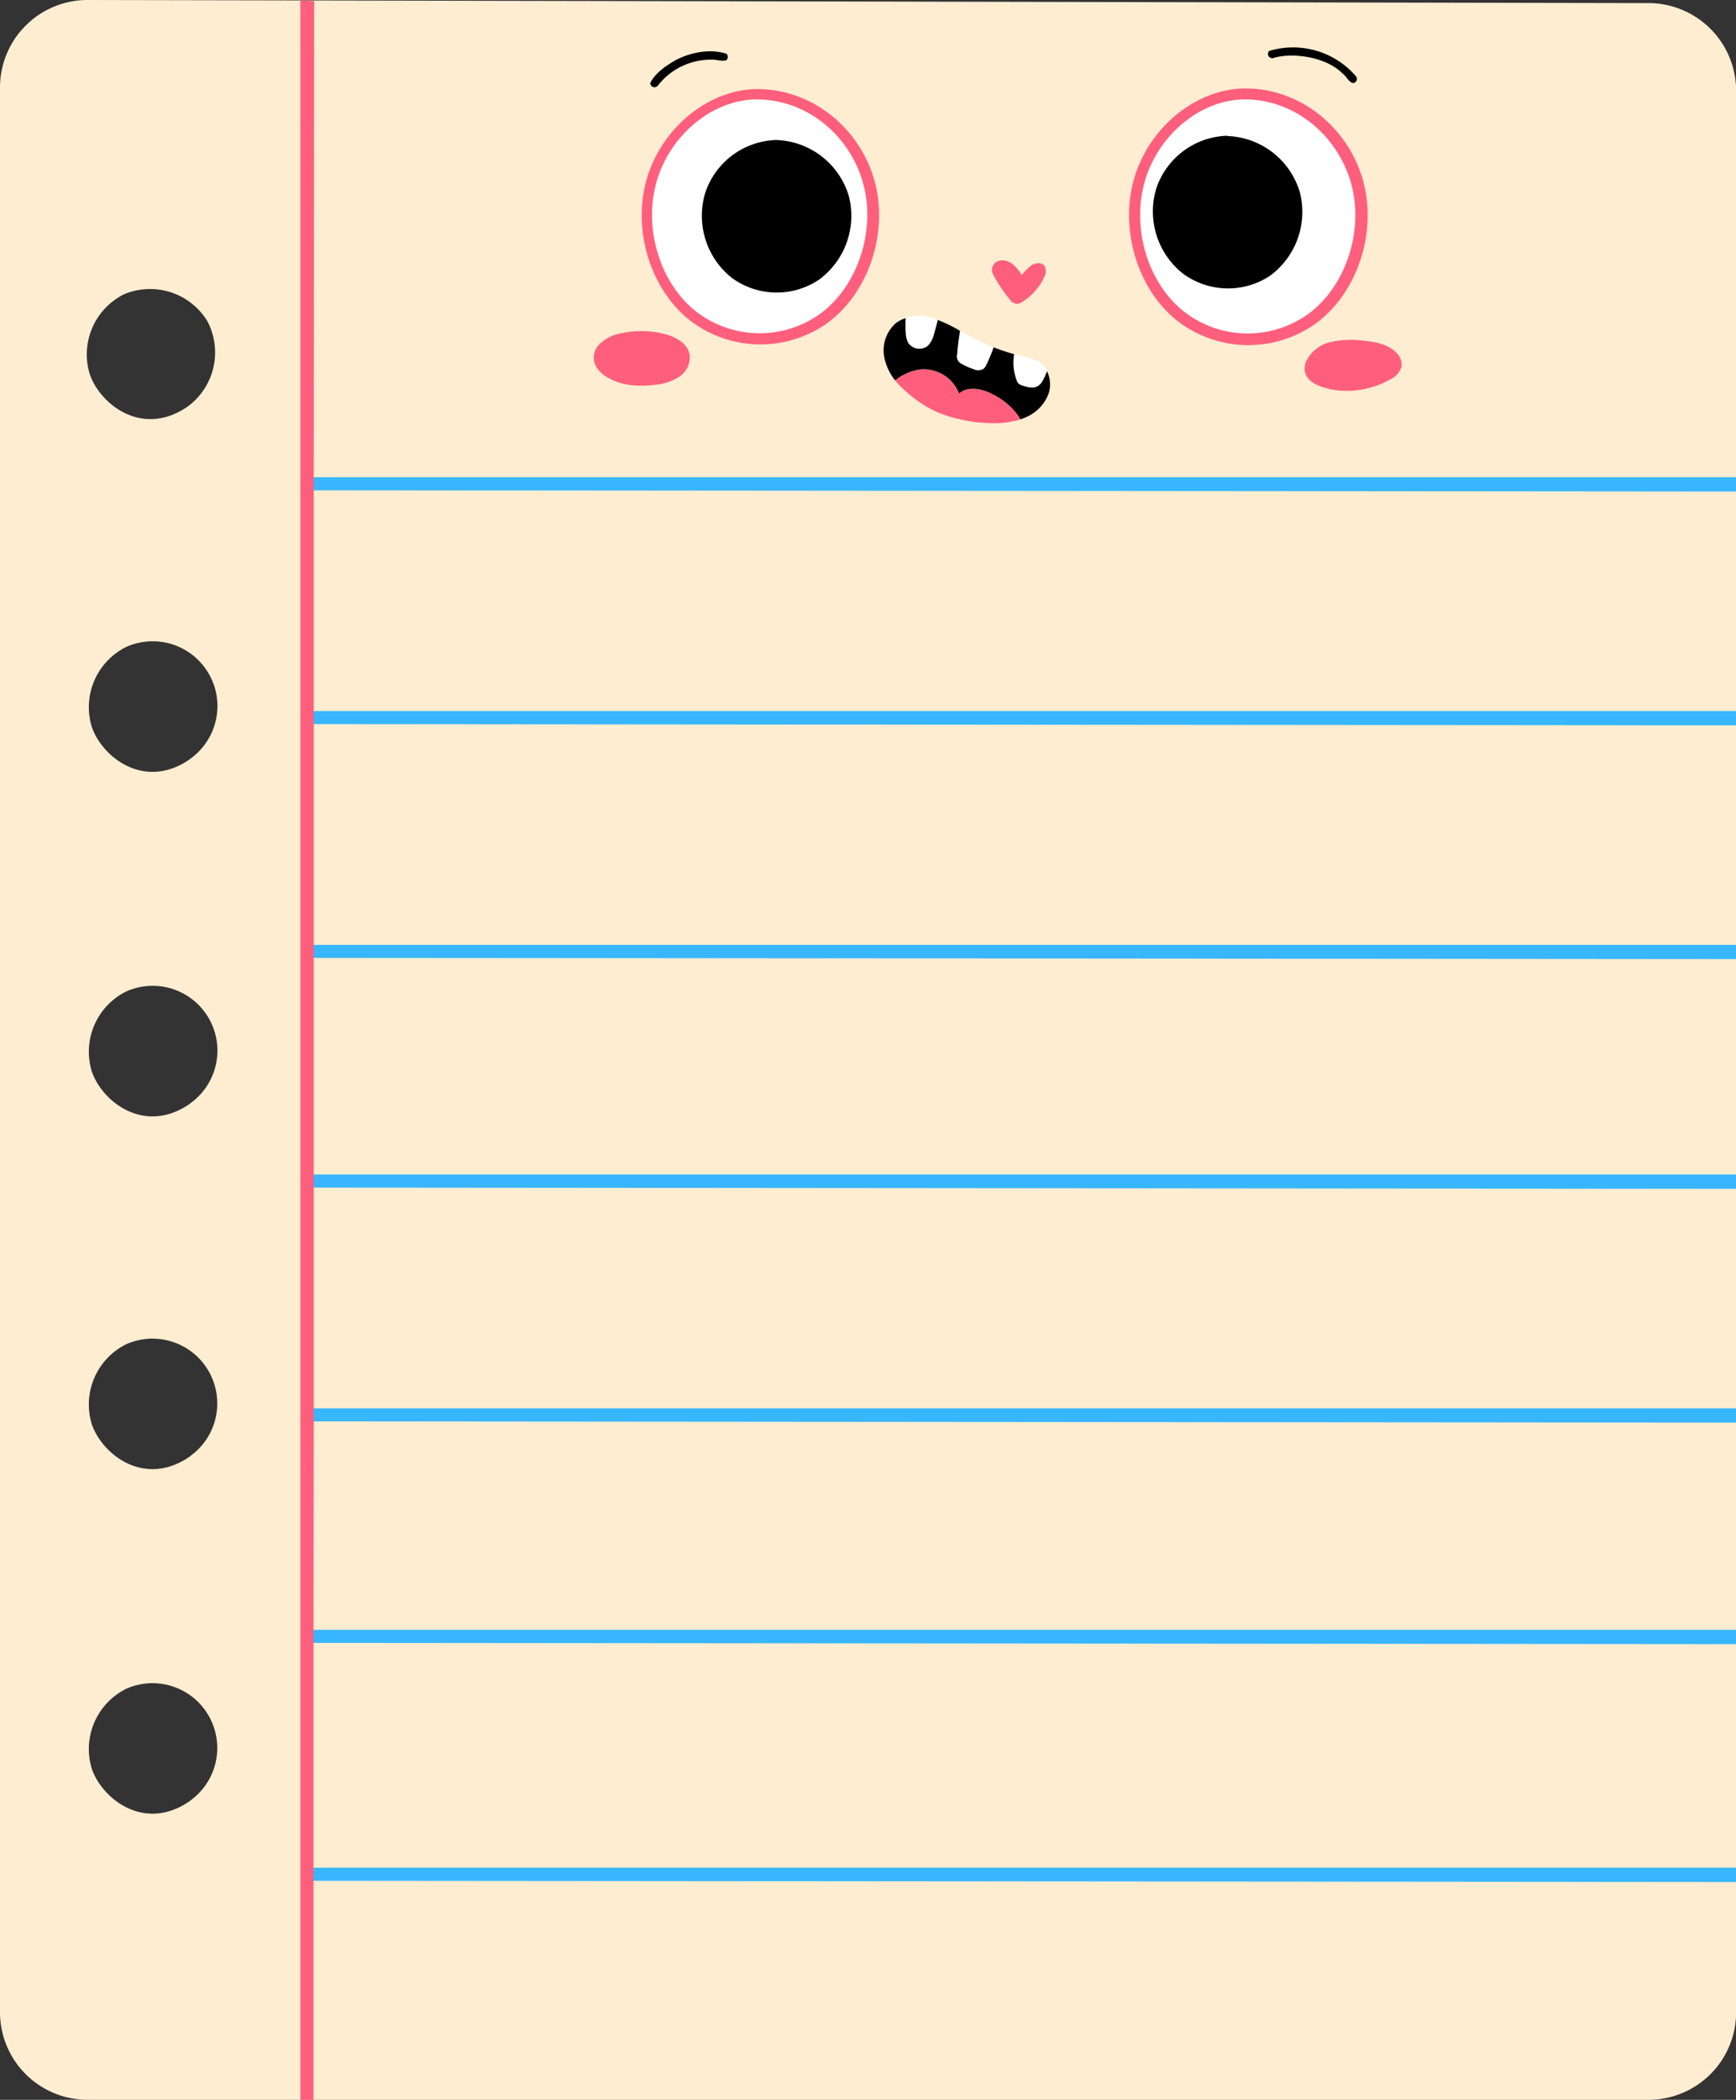
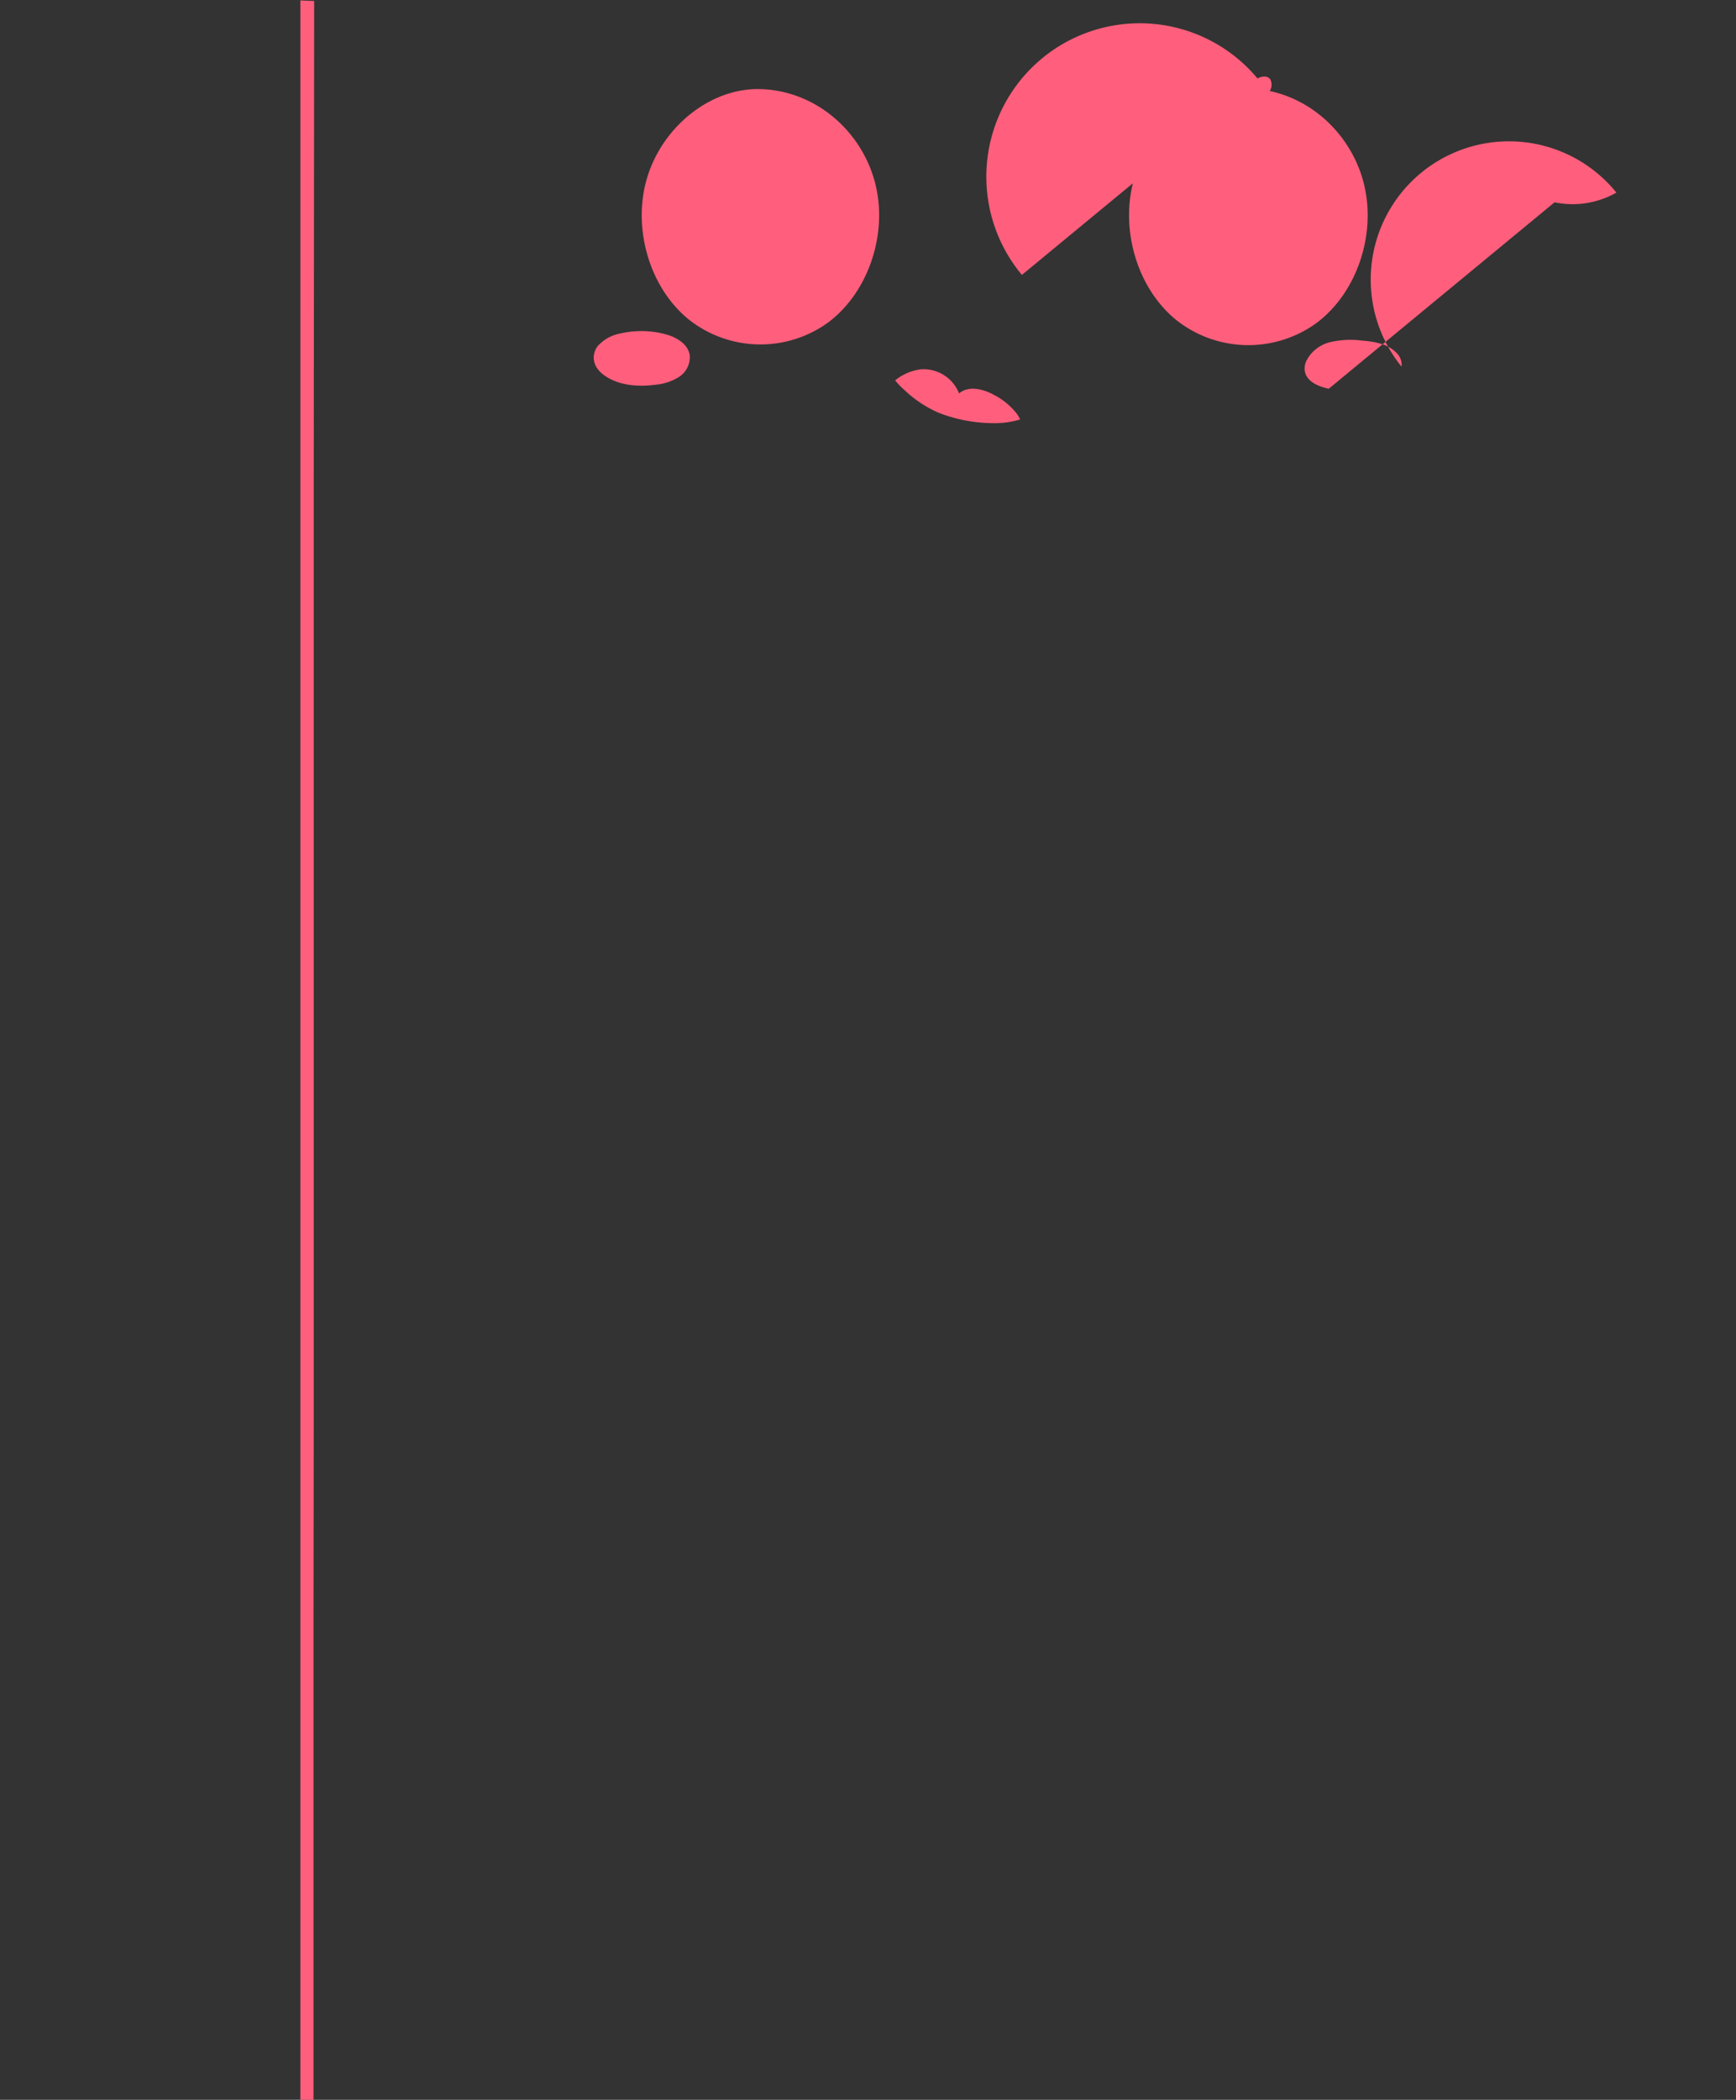
<svg xmlns="http://www.w3.org/2000/svg" height="495.0" preserveAspectRatio="xMidYMid meet" version="1.0" viewBox="-0.0 -0.0 409.4 495.0" width="409.4" zoomAndPan="magnify">
  <rect x="-0.0" y="-0.0" width="409.4" height="495.0" fill="#333333" stroke="none" />
  <g id="change1_1">
-     <path d="M437.29,3.73,69.19,3A20.64,20.64,0,0,0,48.48,23.65V477.33A20.66,20.66,0,0,0,69.15,498H437.24a20.65,20.65,0,0,0,20.67-20.67V24.41A20.69,20.69,0,0,0,437.29,3.73ZM77.78,72.35a15.83,15.83,0,0,1,19.59,6.34,15.81,15.81,0,0,1-4.55,20.09c-10.65,7.45-20.65-.37-23.14-7.48A15.83,15.83,0,0,1,77.78,72.35ZM93.31,427.53c-10.66,7.45-20.66-.37-23.15-7.48a15.84,15.84,0,0,1,8.1-18.95,15.27,15.27,0,0,1,15,26.43Zm0-81.22c-10.66,7.45-20.66-.37-23.15-7.48a15.84,15.84,0,0,1,8.1-18.95,15.27,15.27,0,0,1,15,26.43Zm0-83.15c-10.66,7.44-20.66-.37-23.15-7.49a15.85,15.85,0,0,1,8.1-18.95,15.27,15.27,0,0,1,15,26.44Zm0-81.22c-10.66,7.44-20.66-.37-23.15-7.49a15.85,15.85,0,0,1,8.1-18.95,15.27,15.27,0,0,1,15,26.44Z" fill="#ffedd1" transform="translate(-48.48 -3)" />
-   </g>
+     </g>
  <g id="change2_1">
-     <path d="M457.91,443.29v3.37l-334.49-.29h-1.34l-.06-3.08ZM120.09,387.21l.06,3.08h3.3l334.46.29v-3.37Zm0-52.21.06,3.07h3.36l334.4.29V335Zm0-55.12.06,3.08h3.4l334.36.29v-3.37Zm0-54.14.06,3.07h3.44l334.32.29v-3.36Zm0-55.12.06,3.08h3.48l334.28.29v-3.37ZM122,115.51l.06,3.07h1.61l334.22.29v-3.36Z" fill="#38b6ff" transform="translate(-48.48 -3)" />
-   </g>
+     </g>
  <g id="change3_1">
-     <path d="M254.82,46c3.17,12-1.53,26-11.15,33.1a27.22,27.22,0,0,1-32.75-.78c-9.31-7.54-13.44-21.71-9.77-33.61S216,23.76,227.66,24C240.86,24.31,251.65,33.93,254.82,46Zm87.9-22.14c-11.72-.26-23,8.84-26.65,20.8s.45,26.21,9.82,33.79a27.37,27.37,0,0,0,32.93.79c9.67-7.12,14.4-21.16,11.21-33.29S356,24.14,342.72,23.85Zm-53.25,44a11,11,0,0,0-2.14-2.56,3.73,3.73,0,0,0-3.13-.86,2.3,2.3,0,0,0-1.79,2.47,3.61,3.61,0,0,0,.4,1,33.48,33.48,0,0,0,3.74,5.62,2.59,2.59,0,0,0,1.6,1.11,2.37,2.37,0,0,0,1.43-.48,13.57,13.57,0,0,0,5.08-5.69,2.77,2.77,0,0,0,.13-2.79c-.65-.87-2-.76-3-.18A12.14,12.14,0,0,0,289.47,67.81Zm72.37,26.83a20.82,20.82,0,0,0,14.58-2.29A4.82,4.82,0,0,0,379,89.43a3.9,3.9,0,0,0-1.29-3.35c-2.07-2.07-5.2-2.56-8.12-2.8a21.36,21.36,0,0,0-7.44.38,8.55,8.55,0,0,0-5.65,4.53C355.56,90.49,356.22,93.43,361.84,94.64ZM191,91.49c3.41,2.42,7.9,2.74,12,2.21a12.45,12.45,0,0,0,5.63-1.86,5.54,5.54,0,0,0,2.51-5.1c-.41-2.72-3.27-4.35-5.94-5a21.87,21.87,0,0,0-10.3-.15,9.45,9.45,0,0,0-5.46,3C188.2,86.19,187.72,89.15,191,91.49ZM119.32,3.1V498h3.09l0-51.63v-3.08l0-53v-3.08l.06-49.14V335l0-52v-3.08l0-51.07v-3.07l0-52,0-3.08,0-52v-3.07l.1-112.39Zm169.05,97.56A16.35,16.35,0,0,0,282.72,96c-2.51-1.34-5.89-2.13-8.06-.25a9,9,0,0,0-9-5.69,12,12,0,0,0-6.08,2.61,18.88,18.88,0,0,0,2.33,2.4,27.86,27.86,0,0,0,7.71,5.14,35.56,35.56,0,0,0,12.84,2.54,20.47,20.47,0,0,0,6.58-.87A7.63,7.63,0,0,0,288.37,100.66Z" fill="#ff5f7c" transform="translate(-48.48 -3)" />
+     <path d="M254.82,46c3.17,12-1.53,26-11.15,33.1a27.22,27.22,0,0,1-32.75-.78c-9.31-7.54-13.44-21.71-9.77-33.61S216,23.76,227.66,24C240.86,24.31,251.65,33.93,254.82,46Zm87.9-22.14c-11.72-.26-23,8.84-26.65,20.8s.45,26.21,9.82,33.79a27.37,27.37,0,0,0,32.93.79c9.67-7.12,14.4-21.16,11.21-33.29S356,24.14,342.72,23.85Za11,11,0,0,0-2.14-2.56,3.73,3.73,0,0,0-3.13-.86,2.3,2.3,0,0,0-1.79,2.47,3.61,3.61,0,0,0,.4,1,33.48,33.48,0,0,0,3.74,5.62,2.59,2.59,0,0,0,1.6,1.11,2.37,2.37,0,0,0,1.43-.48,13.57,13.57,0,0,0,5.08-5.69,2.77,2.77,0,0,0,.13-2.79c-.65-.87-2-.76-3-.18A12.14,12.14,0,0,0,289.47,67.81Zm72.37,26.83a20.82,20.82,0,0,0,14.58-2.29A4.82,4.82,0,0,0,379,89.43a3.9,3.9,0,0,0-1.29-3.35c-2.07-2.07-5.2-2.56-8.12-2.8a21.36,21.36,0,0,0-7.44.38,8.55,8.55,0,0,0-5.65,4.53C355.56,90.49,356.22,93.43,361.84,94.64ZM191,91.49c3.41,2.42,7.9,2.74,12,2.21a12.45,12.45,0,0,0,5.63-1.86,5.54,5.54,0,0,0,2.51-5.1c-.41-2.72-3.27-4.35-5.94-5a21.87,21.87,0,0,0-10.3-.15,9.45,9.45,0,0,0-5.46,3C188.2,86.19,187.72,89.15,191,91.49ZM119.32,3.1V498h3.09l0-51.63v-3.08l0-53v-3.08l.06-49.14V335l0-52v-3.08l0-51.07v-3.07l0-52,0-3.08,0-52v-3.07l.1-112.39Zm169.05,97.56A16.35,16.35,0,0,0,282.72,96c-2.51-1.34-5.89-2.13-8.06-.25a9,9,0,0,0-9-5.69,12,12,0,0,0-6.08,2.61,18.88,18.88,0,0,0,2.33,2.4,27.86,27.86,0,0,0,7.71,5.14,35.56,35.56,0,0,0,12.84,2.54,20.47,20.47,0,0,0,6.58-.87A7.63,7.63,0,0,0,288.37,100.66Z" fill="#ff5f7c" transform="translate(-48.48 -3)" />
  </g>
  <g id="change4_1">
-     <path d="M252.12,46.57c2.87,11-1.39,23.83-10.11,30.32a24.48,24.48,0,0,1-29.7-.72c-8.44-6.9-12.18-19.88-8.86-30.78s13.47-19.18,24-18.95C239.46,26.71,249.25,35.52,252.12,46.57Zm90.43-20.13c-10.57-.23-20.71,8.06-24,19s.41,23.88,8.86,30.78a24.46,24.46,0,0,0,29.69.72c8.72-6.49,13-19.28,10.11-30.32S354.52,26.71,342.55,26.44ZM268.74,78.05a11.09,11.09,0,0,0-6.67-.1,27.06,27.06,0,0,0,0,3.37,5.92,5.92,0,0,0,.56,2.42,3.21,3.21,0,0,0,4.72.69,6.08,6.08,0,0,0,1.41-2.78c.31-1.08.62-2.17.89-3.27A8.62,8.62,0,0,0,268.74,78.05Zm8.34,4.14c-.74-.41-1.45-.81-2.19-1.24a50.47,50.47,0,0,0-.67,5.49,1.93,1.93,0,0,0,1,2.27A15.48,15.48,0,0,0,278,90a2.6,2.6,0,0,0,2.34,0,2.5,2.5,0,0,0,.81-1.12,35.07,35.07,0,0,0,1.66-4A49,49,0,0,1,277.08,82.19Zm16.44,6.15a12.35,12.35,0,0,0-4-1.41c-.62-.16-1.23-.31-1.85-.5a11.79,11.79,0,0,0,.58,6.16,2.09,2.09,0,0,0,.5.82,2.51,2.51,0,0,0,.87.42c1.22.41,2.63.78,3.71.08a3.39,3.39,0,0,0,1.07-1.22,12.15,12.15,0,0,0,1-2.24A5.63,5.63,0,0,0,293.52,88.34Z" fill="#fff" transform="translate(-48.48 -3)" />
-   </g>
+     </g>
  <g id="change5_1">
-     <path d="M295.84,95.57a9.67,9.67,0,0,1-5.38,5.76,9.21,9.21,0,0,1-1.37.53,7.63,7.63,0,0,0-.72-1.2A16.35,16.35,0,0,0,282.72,96c-2.51-1.34-5.89-2.13-8.06-.25a9,9,0,0,0-9-5.69,12,12,0,0,0-6.08,2.61,12.6,12.6,0,0,1-2.51-5.22,8.53,8.53,0,0,1,2.71-8.3A7.75,7.75,0,0,1,262.07,78a27.06,27.06,0,0,0,0,3.37,5.92,5.92,0,0,0,.56,2.42,3.21,3.21,0,0,0,4.72.69,6.08,6.08,0,0,0,1.41-2.78c.31-1.08.62-2.17.89-3.27A35.09,35.09,0,0,1,274.89,81a50.47,50.47,0,0,0-.67,5.49,1.93,1.93,0,0,0,1,2.27A15.48,15.48,0,0,0,278,90a2.6,2.6,0,0,0,2.34,0,2.5,2.5,0,0,0,.81-1.12,35.07,35.07,0,0,0,1.66-4,48.15,48.15,0,0,0,4.84,1.61,11.79,11.79,0,0,0,.58,6.16,2.09,2.09,0,0,0,.5.82,2.51,2.51,0,0,0,.87.42c1.22.41,2.63.78,3.71.08a3.39,3.39,0,0,0,1.07-1.22,12.15,12.15,0,0,0,1-2.24A6.94,6.94,0,0,1,295.84,95.57ZM231.53,36a18.22,18.22,0,0,0-16.7,12.35A18.69,18.69,0,0,0,221,68.45a17.91,17.91,0,0,0,20.64.47,18.68,18.68,0,0,0,7-19.76A18.51,18.51,0,0,0,231.53,36Zm106.36-1a18.22,18.22,0,0,0-16.7,12.35,18.7,18.7,0,0,0,6.16,20.07A17.92,17.92,0,0,0,348,68a18.68,18.68,0,0,0,7-19.76A18.51,18.51,0,0,0,337.89,35.07Zm-118-19.3c-3.84-1.27-8.44-.41-12,1.44-2.31,1.33-4.83,3-6.06,5.43a1,1,0,0,0,1.79.61,15.81,15.81,0,0,1,12.11-6.11c1.77-.13,2.66.45,4,.15A1,1,0,0,0,219.86,15.77ZM368.27,21A19.56,19.56,0,0,0,347.81,15a1,1,0,0,0,1,1.67c4.49-1.39,12.39-.26,16.2,3.58.92.61,1.55,2.18,2.6,2.34A1,1,0,0,0,368.27,21Z" transform="translate(-48.48 -3)" />
-   </g>
+     </g>
</svg>